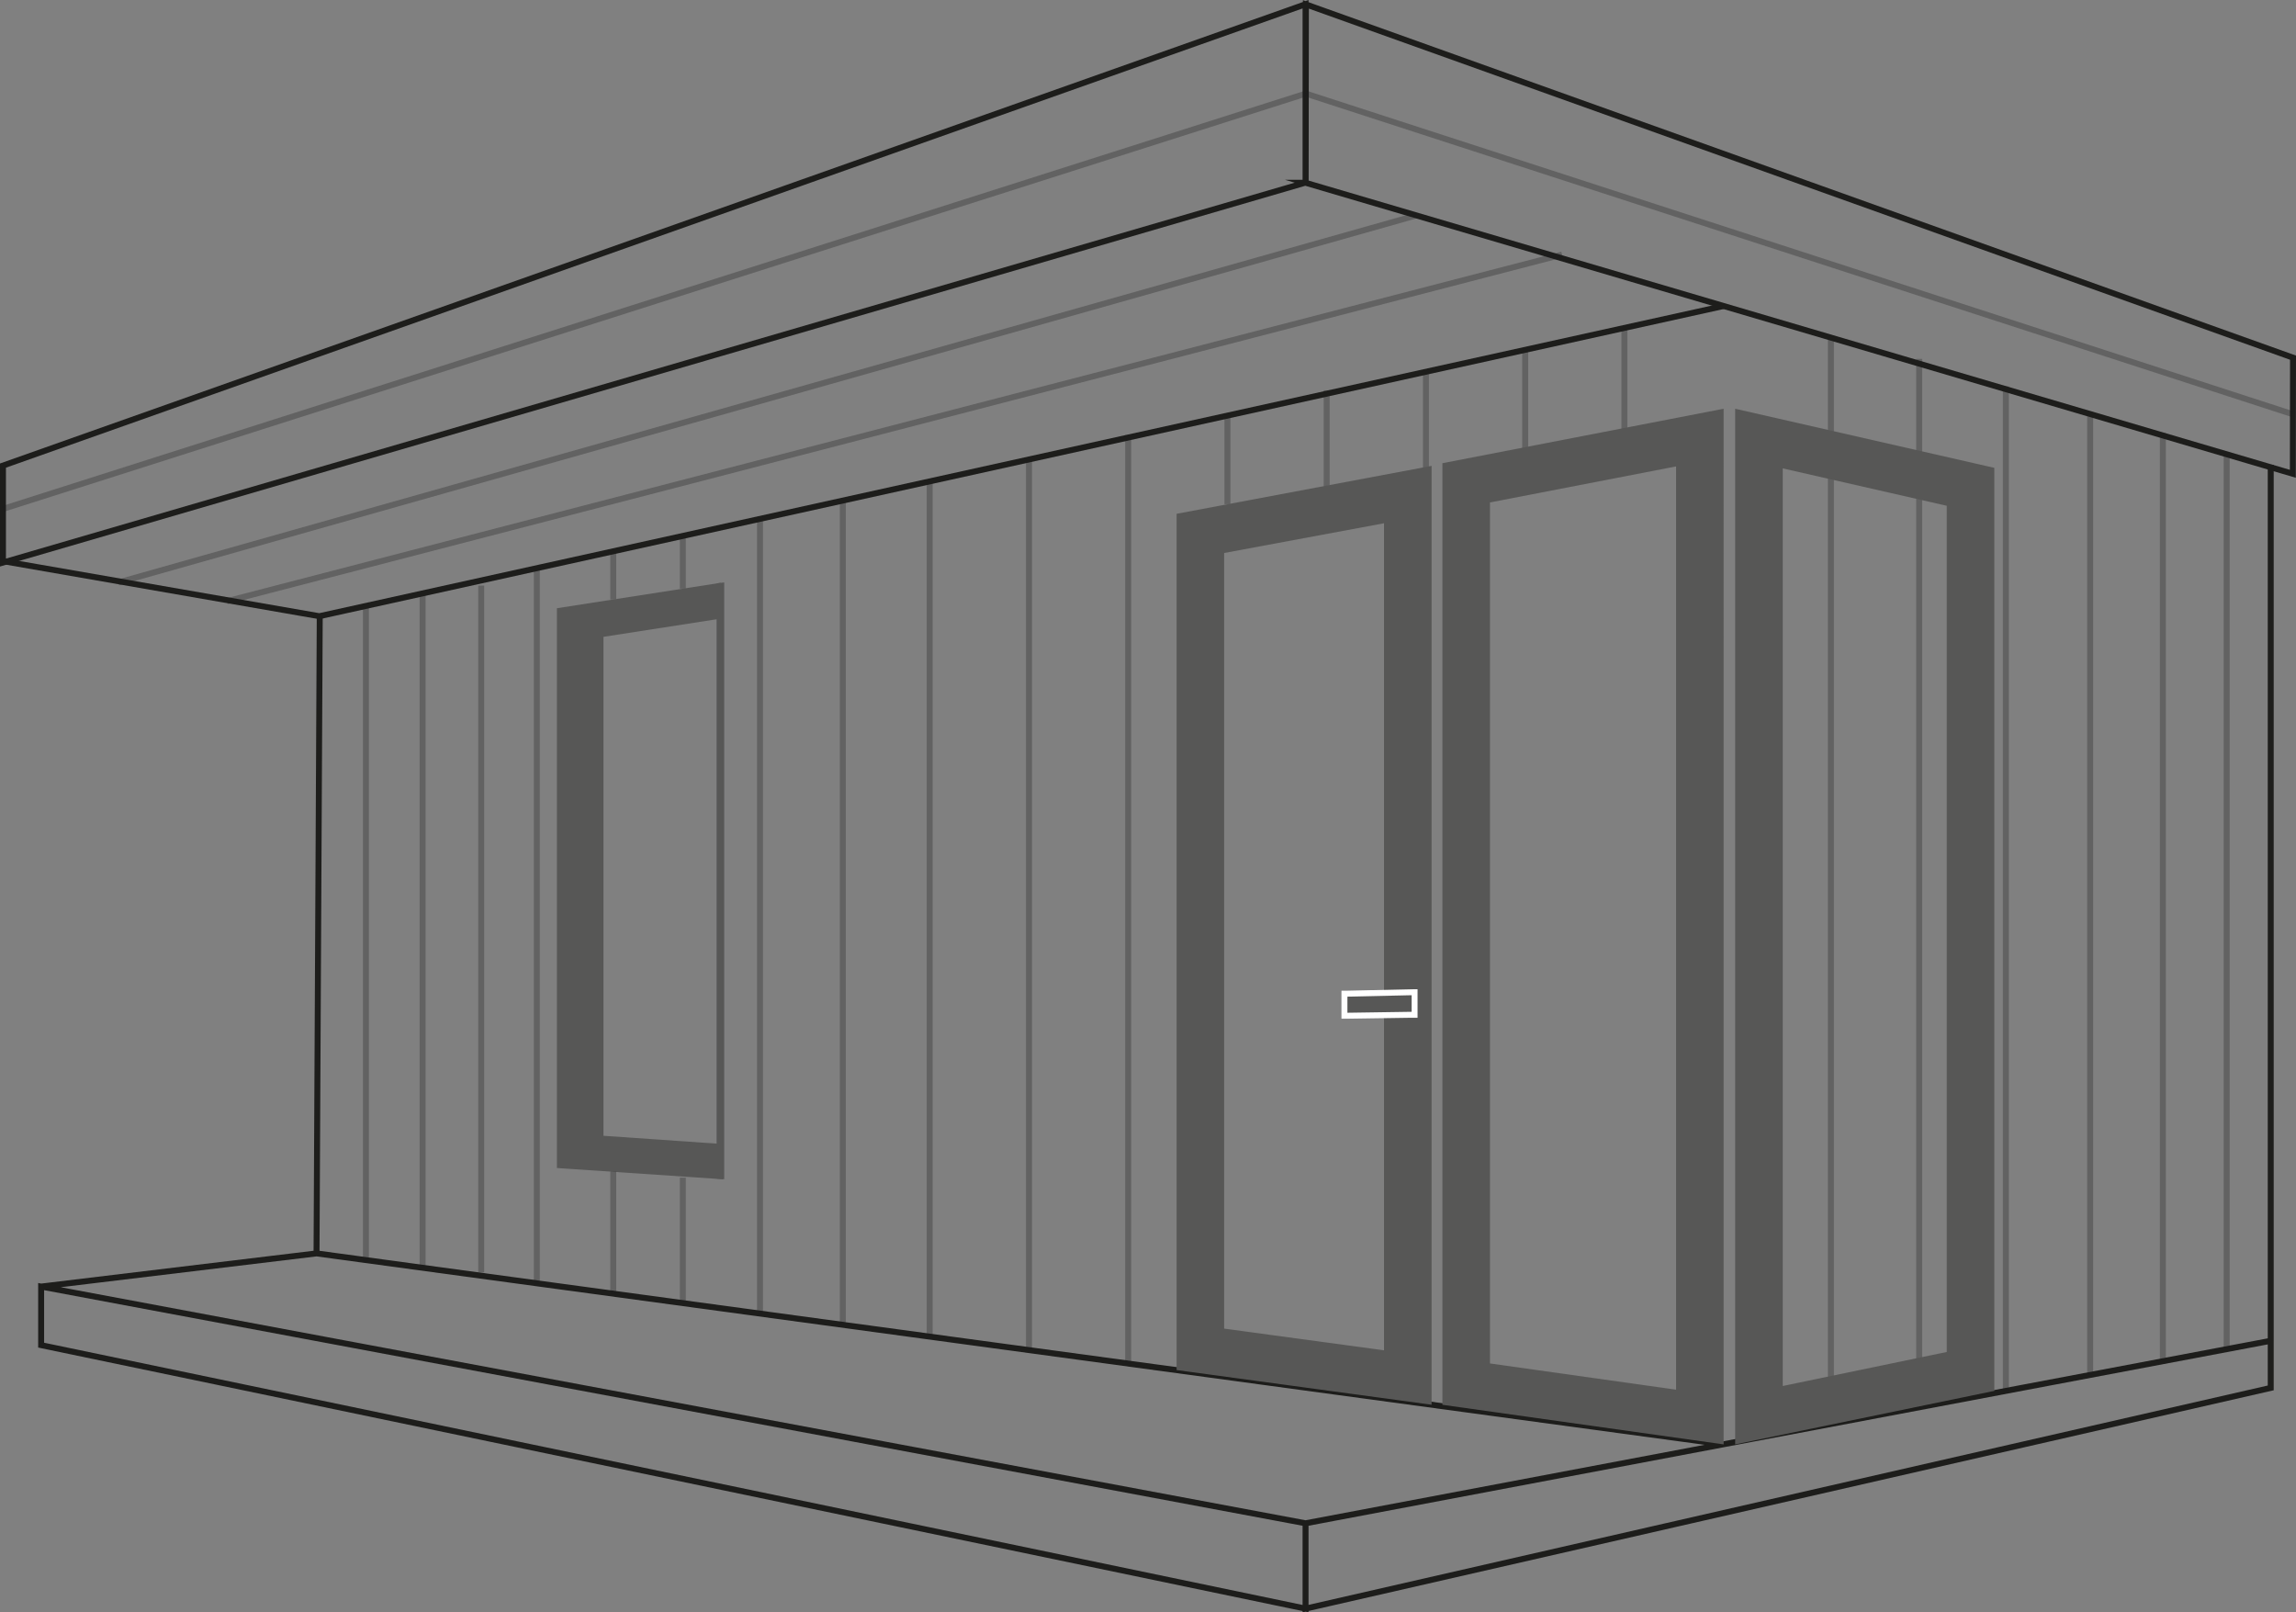
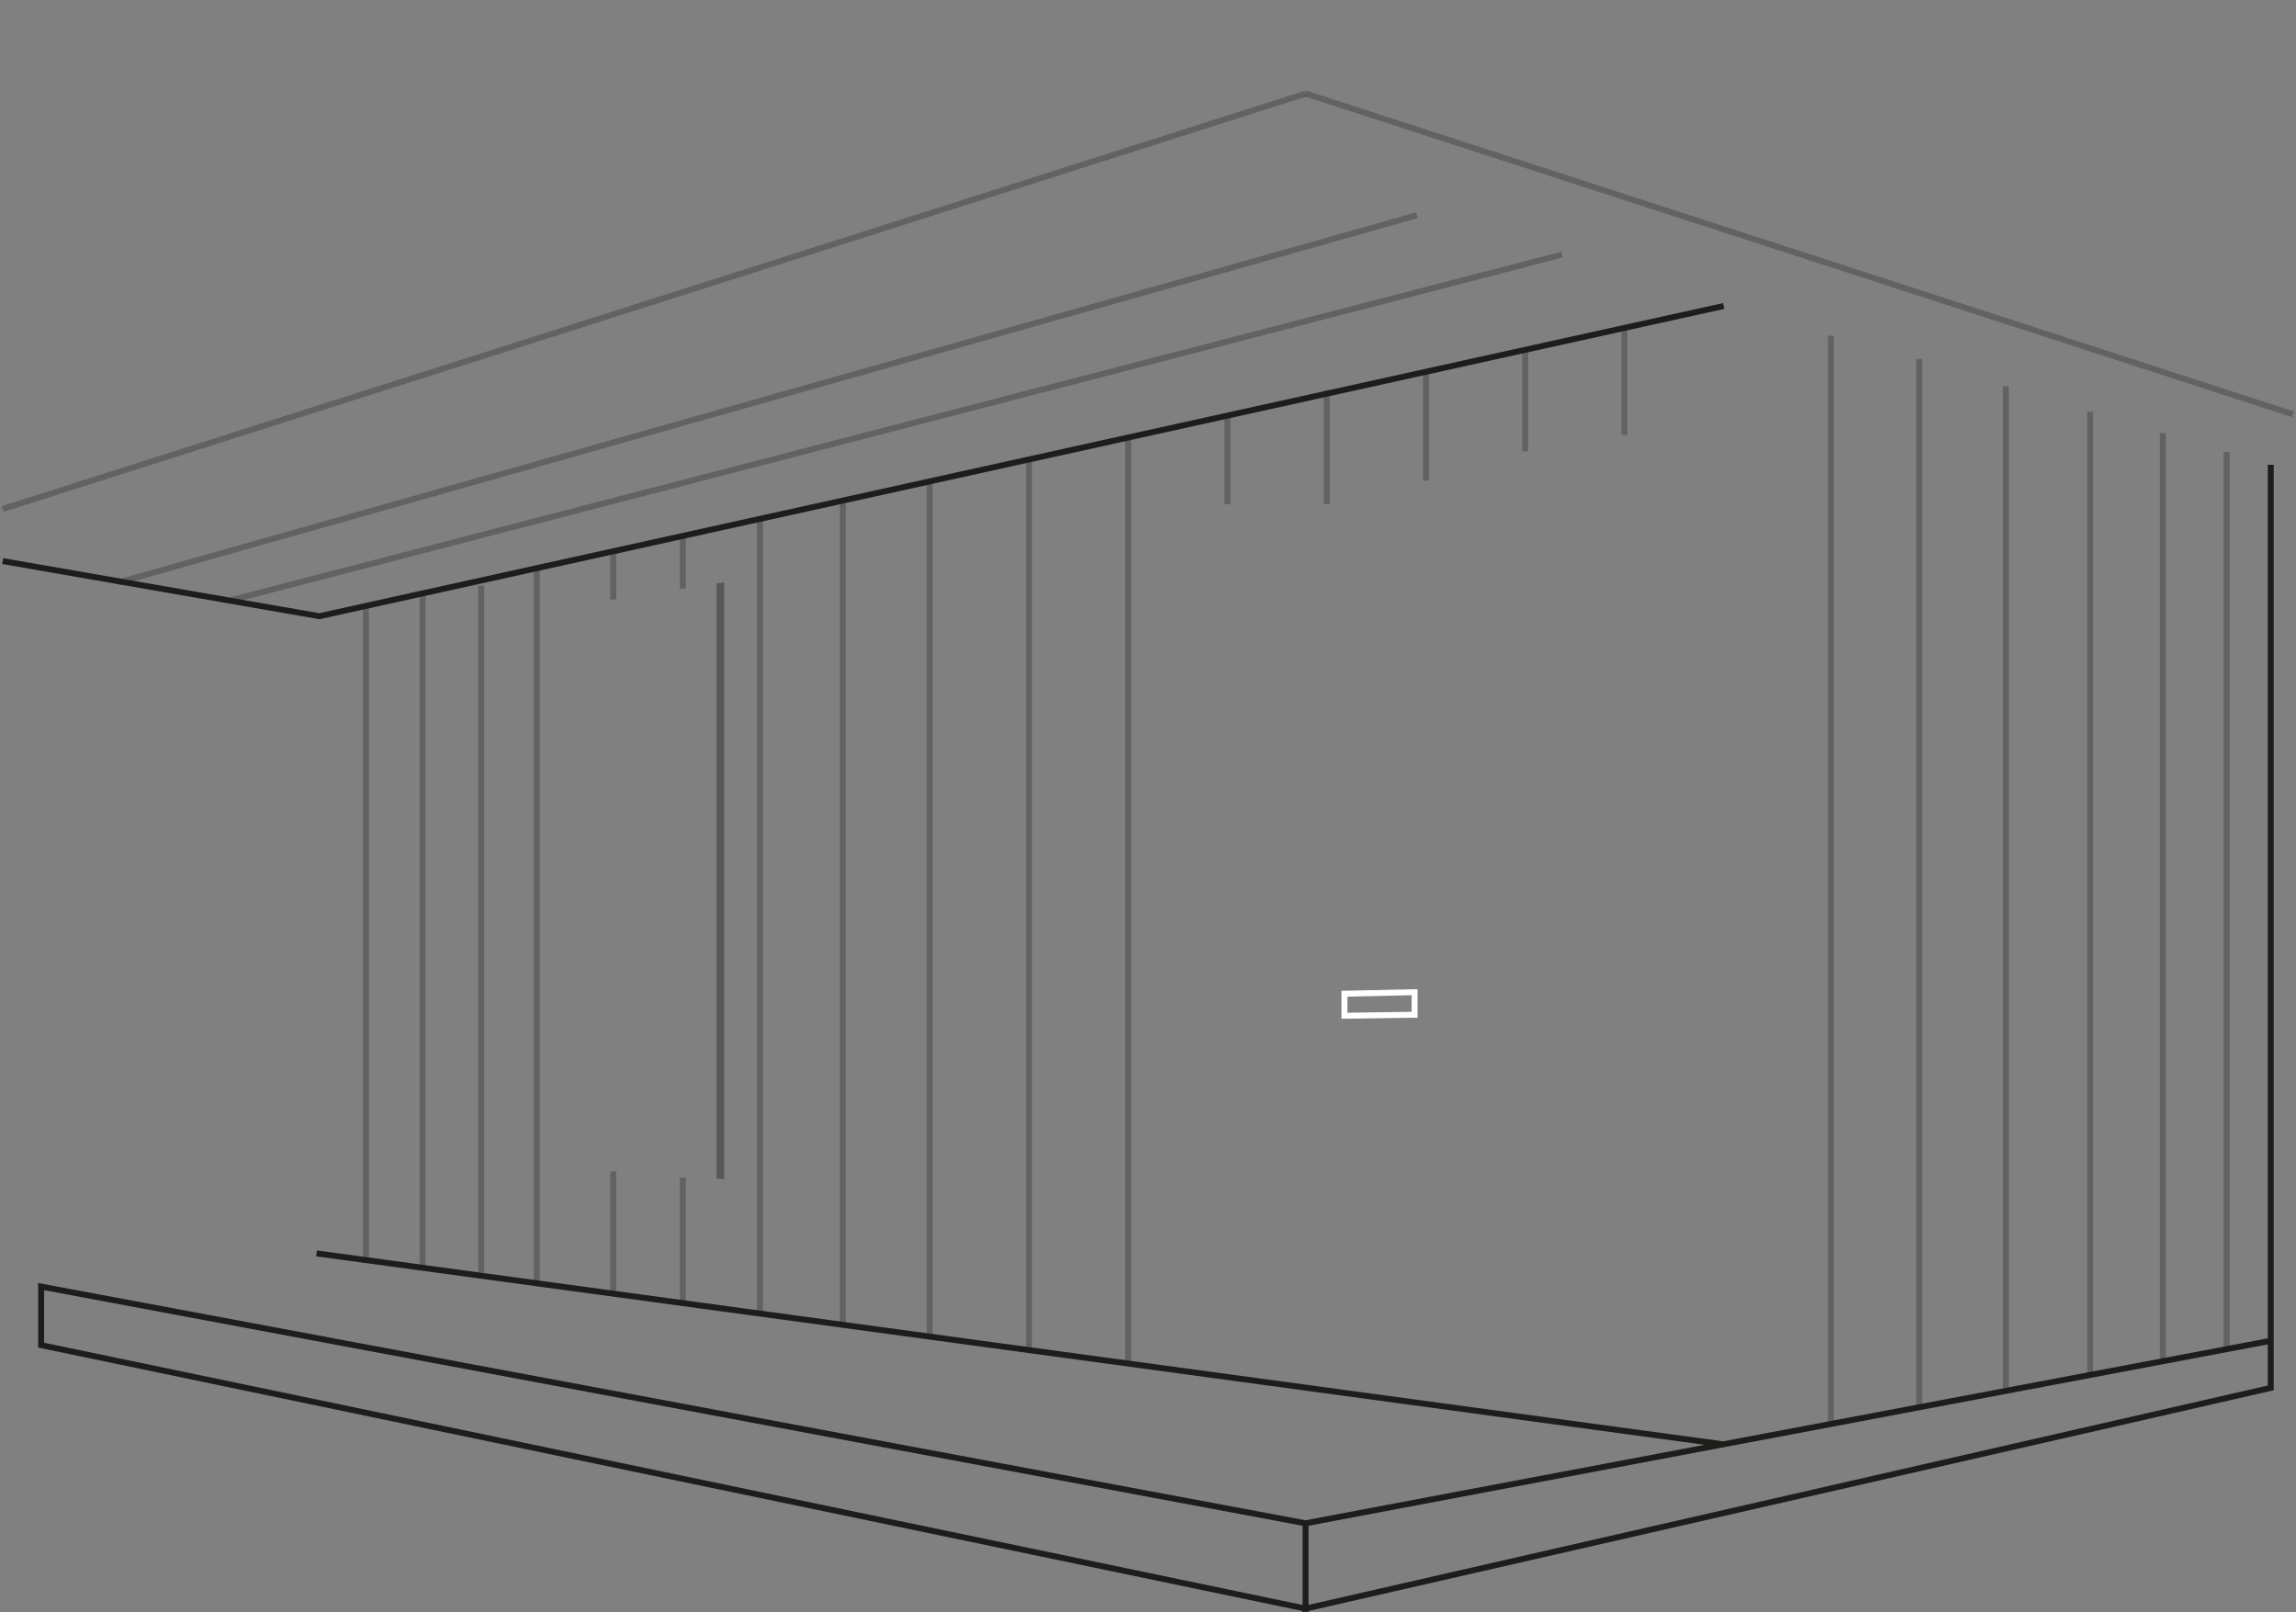
<svg xmlns="http://www.w3.org/2000/svg" viewBox="0 0 386.18 271.15">
  <rect x="0" y="0" width="386.18" height="271.15" fill="#808080" stroke="none" />
  <defs>
    <style>.cls-1,.cls-2{fill:none;stroke:#1d1d1b;stroke-miterlimit:10}.cls-2{opacity:.3}.cls-3{fill:#575756}</style>
  </defs>
  <g id="Layer_2" data-name="Layer 2">
    <g id="grids">
-       <path class="cls-1" d="M219.59 256.18l162.34-30.69v7.92l-162.34 37.12v-14.35zM53.78 103.63l-.54 107.16-46.32 5.58M381.93 78.16v147.33M6.92 216.37l212.67 39.81v14.35L6.92 226.22v-9.85zM289.91 242.91L53.24 210.79" />
+       <path class="cls-1" d="M219.59 256.18l162.34-30.69v7.92l-162.34 37.12v-14.35zM53.78 103.63M381.93 78.16v147.33M6.92 216.37l212.67 39.81v14.35L6.92 226.22v-9.85zM289.91 242.91L53.24 210.79" />
      <path class="cls-2" d="M141.76 83.91V222.8M156.37 80.83v143.96M173.07 76.97v149.86M189.76 73.15v156.17M206.45 69.7v15.09M223.14 65.64v19.15M239.84 62.28v18.55M256.53 58.57v17.34M273.22 73.15V54.86M127.83 87.17v133.98M114.85 90.12V99M90.29 95.19v120.78M103.15 92.66v8.16M71.08 99.78v113.43M80.94 98.48v115.5M61.55 101.54v110.73M322.8 60.36V236.9M307.95 56.45v183.03M337.38 64.97v169.01M351.56 69.24v161.99M363.79 72.83v156.09M374.52 75.98v150.87" />
      <path class="cls-3" d="M121.81 198.32l-1.28-.1V98.11l1.28-.17v100.38z" />
-       <path class="cls-3" d="M121.57 198.32l-27.9-1.89v-94.14l27.56-4.28.16 6-19.89 3.09v83.91l20.06 1.39.01 5.92zM232.79 88v139.09l-26.89-3.65V93l26.89-5m8-9.65l-42.89 8.06v144l42.89 5.83V78.32zM281.91 78.44v155.27l-31.3-4.41V84.5l31.3-6.06m8-9.7l-47.3 9.16v158.35l47.3 6.66V68.74zM299.85 78.77l27.59 6.29v142.31l-27.59 5.72V78.77m-8-10v174.14l43.59-9V78.68l-43.59-9.94z" />
-       <path class="cls-3" d="M226.13 167.12l11.8-.26v3.79l-11.8.18v-3.71z" />
      <path d="M237.43 167.37v2.79l-10.8.16v-2.71l10.8-.24m1-1h-1l-10.8.24h-1v4.71h1l10.8-.16h1v-4.79z" fill="#fff" />
      <path class="cls-2" d="M103.15 197.02v20.54M114.85 198.05v21.1" />
-       <path class="cls-1" d="M219.61 30.74l166.04 48.94.03-19.53L219.65.74l-.04 30zM.5 78.3L219.59.71v30L.5 94.61V78.3z" />
      <path class="cls-2" d="M219.63 15.74L.46 85.6M238.3 36.2L19.9 97.96M262.73 42.82L38.17 101.11" />
      <path class="cls-1" d="M.45 94.36l53.26 9.27 236.2-52.17" />
      <path class="cls-2" d="M219.63 15.74l166.03 53.93" />
    </g>
  </g>
</svg>